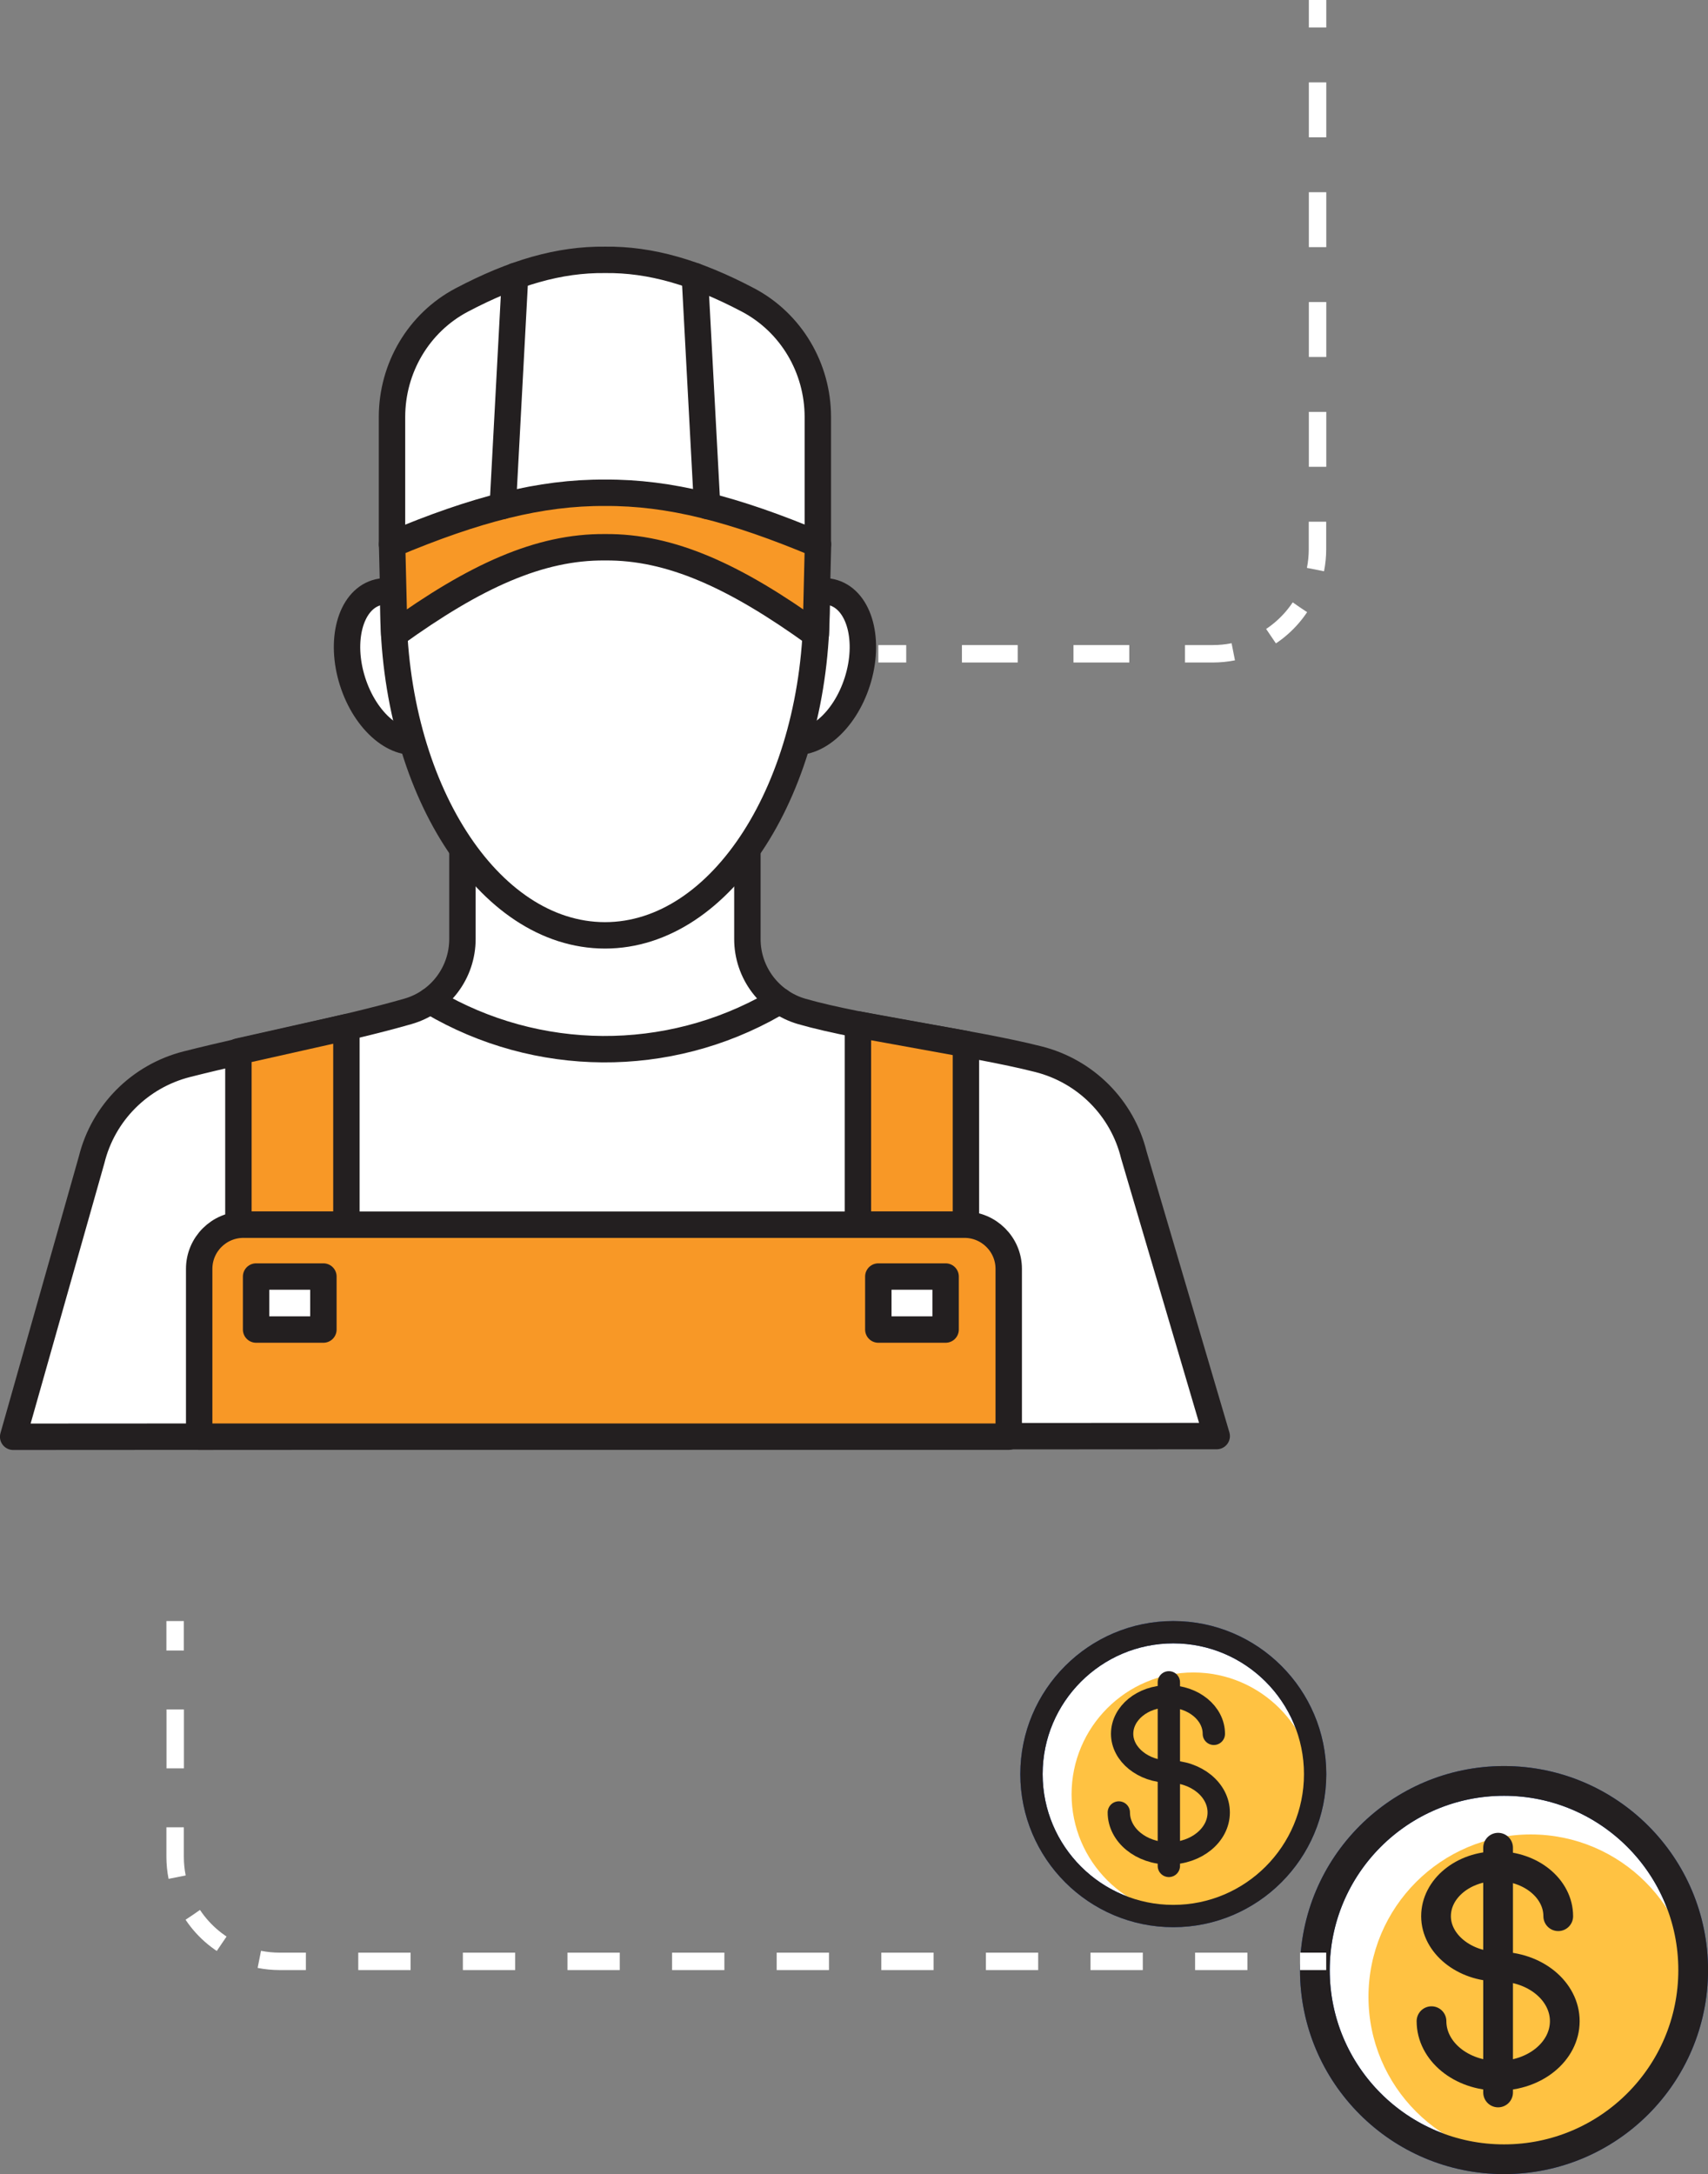
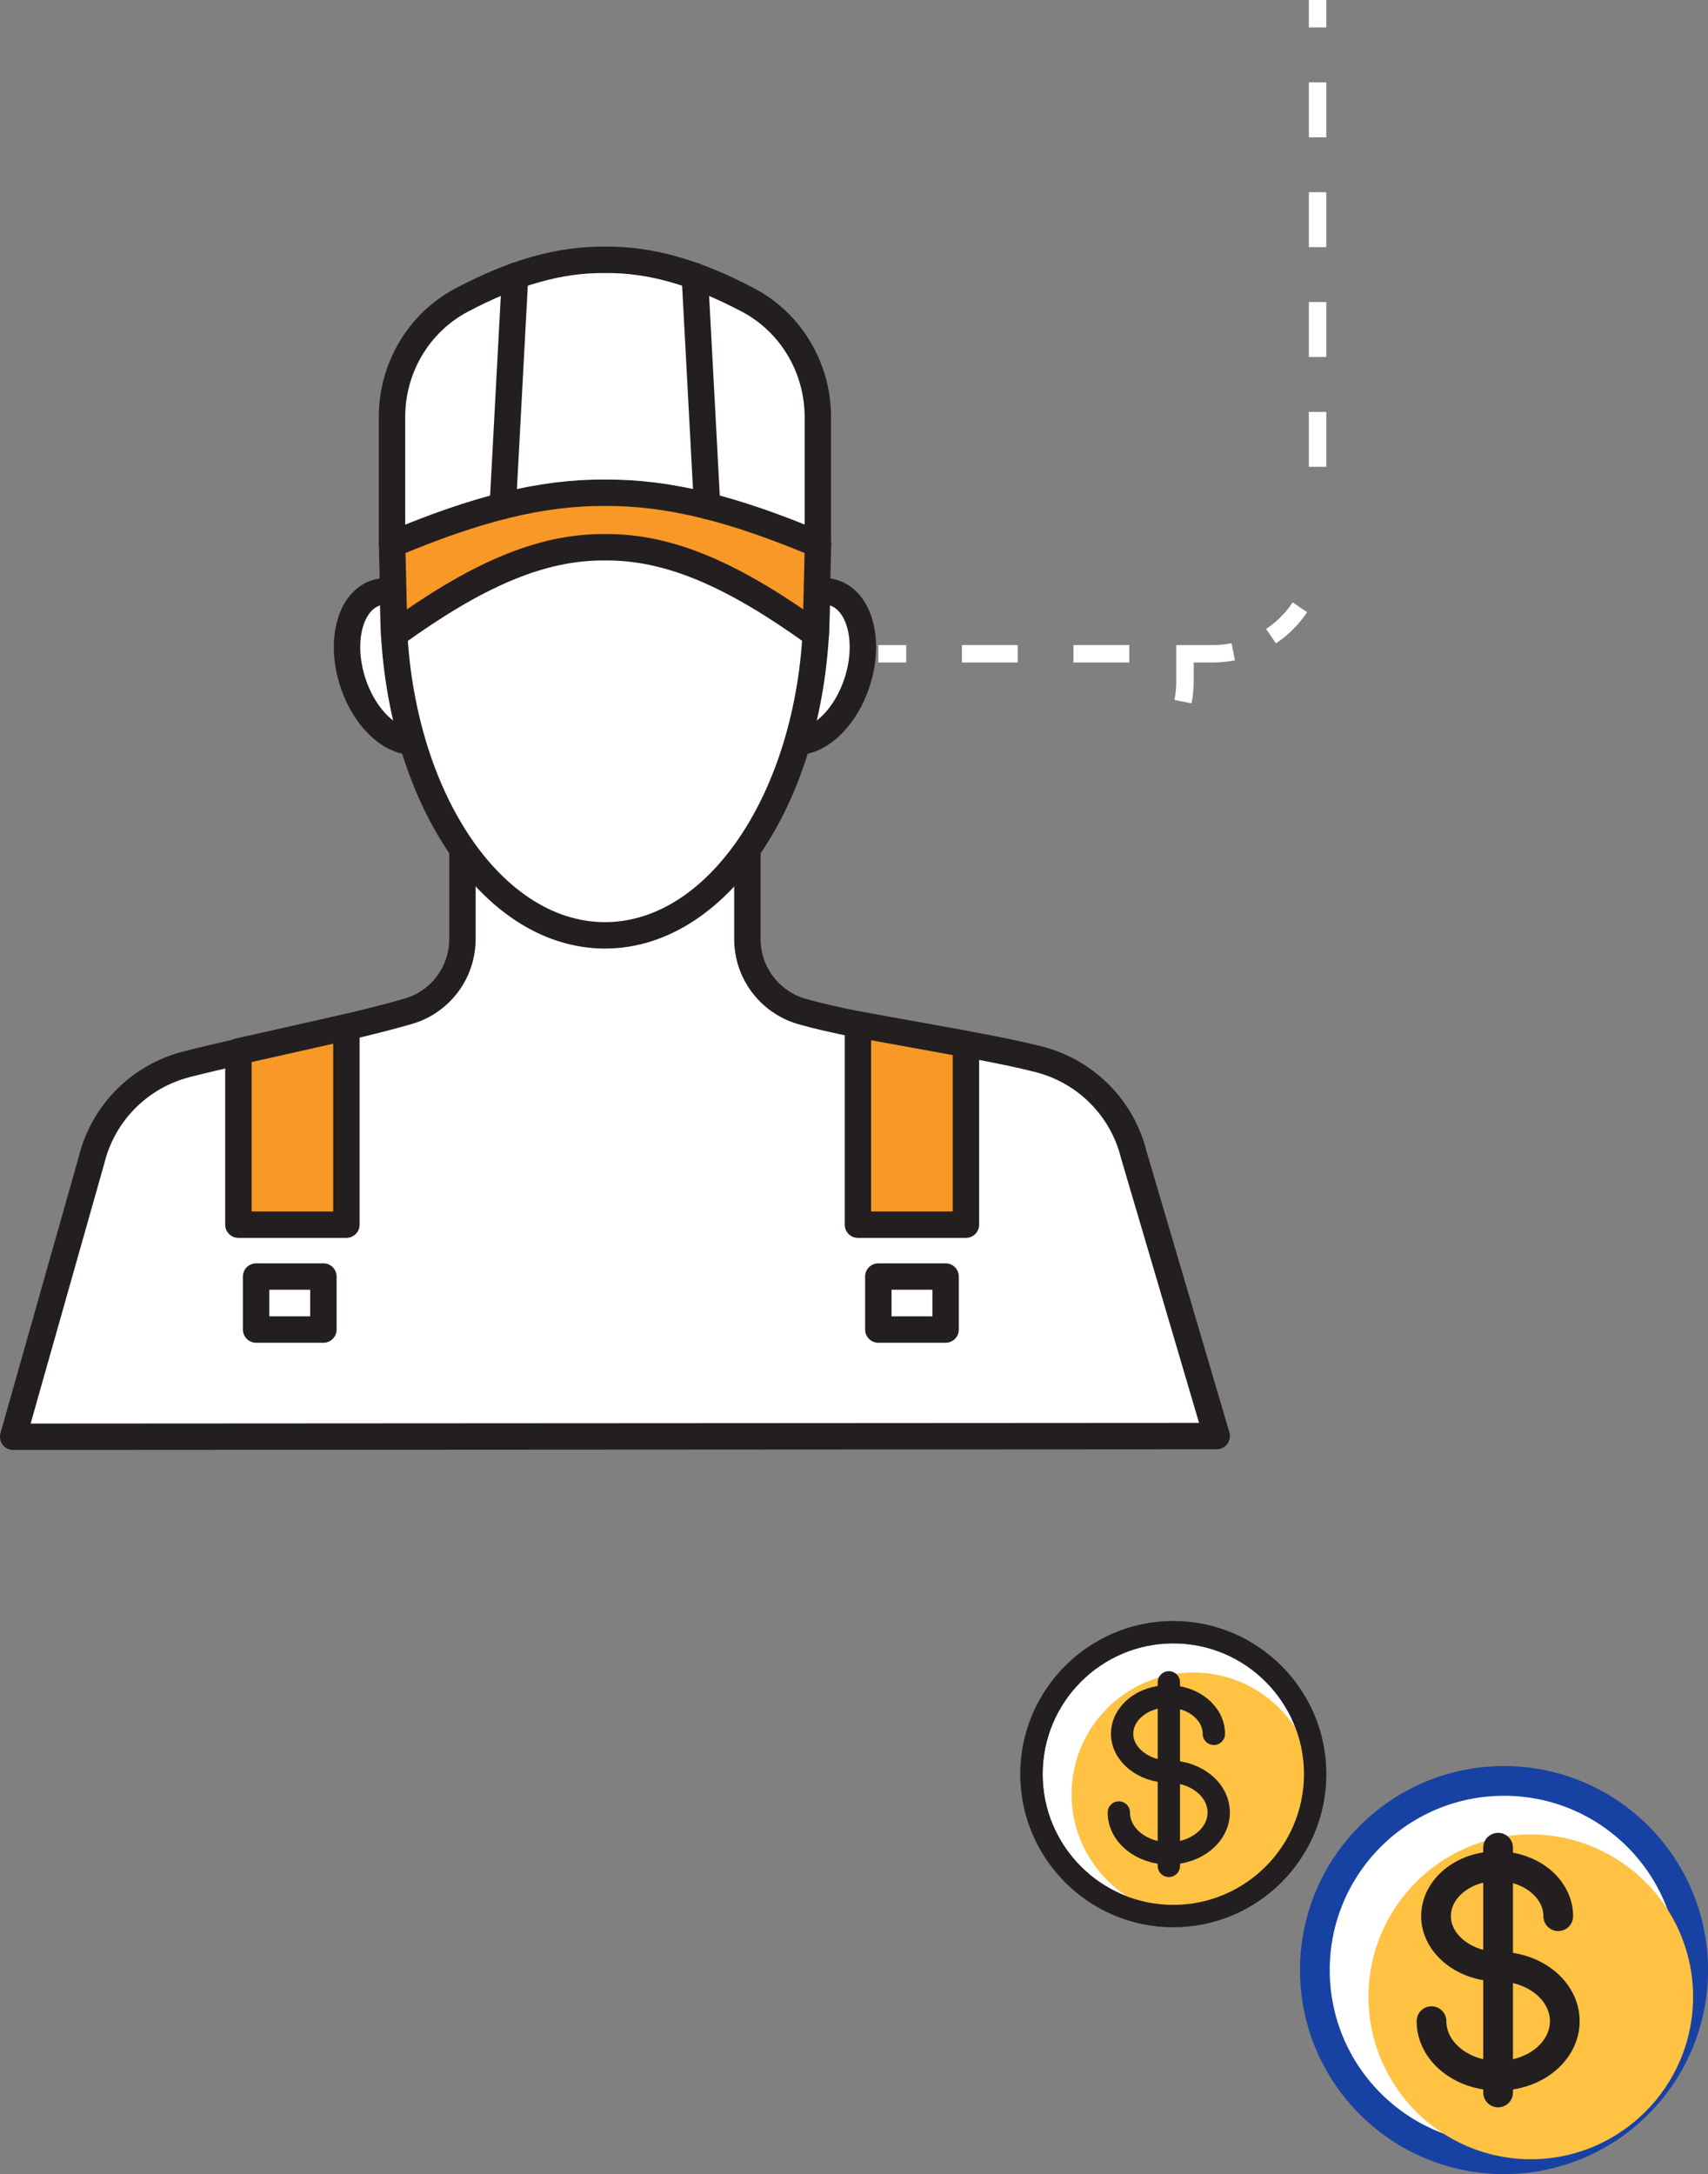
<svg xmlns="http://www.w3.org/2000/svg" id="Layer_1" data-name="Layer 1" viewBox="0 0 195.94 249.41">
  <rect x="0" y="0" width="195.94" height="249.41" fill="#808080" stroke="none" />
  <defs>
    <style>
      .cls-1, .cls-2, .cls-3, .cls-4, .cls-5, .cls-6, .cls-7, .cls-8, .cls-9, .cls-10, .cls-11, .cls-12, .cls-13, .cls-14 {
        fill: none;
      }

      .cls-2 {
        stroke-dasharray: 0 0 6 6;
      }

      .cls-2, .cls-5, .cls-6, .cls-11, .cls-12, .cls-13 {
        stroke: #fff;
        stroke-width: 2px;
      }

      .cls-3, .cls-4, .cls-8, .cls-10, .cls-14 {
        stroke: #231f20;
      }

      .cls-3, .cls-4, .cls-14 {
        stroke-linecap: round;
        stroke-linejoin: round;
      }

      .cls-3, .cls-9, .cls-10 {
        stroke-width: 3.41px;
      }

      .cls-15 {
        clip-path: url(#clippath);
      }

      .cls-16 {
        fill: #f89826;
      }

      .cls-17 {
        fill: #fff;
      }

      .cls-18 {
        fill: #ffc242;
      }

      .cls-4, .cls-7, .cls-8 {
        stroke-width: 2.56px;
      }

      .cls-5 {
        stroke-dasharray: 0 0 6.76 6.76;
      }

      .cls-7, .cls-8, .cls-9, .cls-10 {
        stroke-miterlimit: 10;
      }

      .cls-7, .cls-9 {
        stroke: #1742a3;
      }

      .cls-19 {
        clip-path: url(#clippath-1);
      }

      .cls-20 {
        clip-path: url(#clippath-4);
      }

      .cls-21 {
        clip-path: url(#clippath-3);
      }

      .cls-22 {
        clip-path: url(#clippath-2);
      }

      .cls-11 {
        stroke-dasharray: 0 0 6.3 6.3;
      }

      .cls-12 {
        stroke-dasharray: 0 0 4.71 4.71;
      }

      .cls-13 {
        stroke-dasharray: 0 0 6.4 6.4;
      }

      .cls-14 {
        stroke-width: 3.03px;
      }
    </style>
    <clipPath id="clippath">
      <rect class="cls-1" width="195.94" height="249.41" />
    </clipPath>
    <clipPath id="clippath-1">
      <rect class="cls-1" width="195.94" height="249.41" />
    </clipPath>
    <clipPath id="clippath-2">
      <rect class="cls-1" width="195.94" height="249.41" />
    </clipPath>
    <clipPath id="clippath-3">
      <rect class="cls-1" width="195.94" height="249.41" />
    </clipPath>
    <clipPath id="clippath-4">
-       <rect class="cls-1" width="195.94" height="249.41" />
-     </clipPath>
+       </clipPath>
  </defs>
  <g class="cls-15">
    <path class="cls-17" d="M134.6,219.8c-8.97,0-16.27-7.3-16.27-16.28s7.3-16.28,16.27-16.28,16.27,7.3,16.27,16.28-7.3,16.28-16.27,16.28" />
    <path class="cls-7" d="M134.6,219.8c-8.97,0-16.27-7.3-16.27-16.28s7.3-16.28,16.27-16.28,16.27,7.3,16.27,16.28-7.3,16.28-16.27,16.28Z" />
    <path class="cls-18" d="M136.9,219.8c-7.7,0-13.97-6.27-13.97-13.97s6.27-13.97,13.97-13.97,13.97,6.27,13.97,13.97-6.26,13.97-13.97,13.97" />
    <path class="cls-8" d="M134.6,219.8c-8.97,0-16.27-7.3-16.27-16.28s7.3-16.28,16.27-16.28,16.27,7.3,16.27,16.28-7.3,16.28-16.27,16.28Z" />
    <path class="cls-4" d="M128.35,207.92c0,2.59,2.57,4.69,5.73,4.69s5.73-2.1,5.73-4.69-2.57-4.69-5.73-4.69c-2.9,0-5.35-1.96-5.35-4.33s2.35-4.3,5.26-4.3,5.26,1.93,5.26,4.3" />
  </g>
  <line class="cls-4" x1="134.09" y1="214.05" x2="134.09" y2="192.99" />
  <g class="cls-19">
    <path class="cls-17" d="M172.54,247.7c-11.96,0-21.7-9.74-21.7-21.7s9.73-21.7,21.7-21.7,21.7,9.74,21.7,21.7-9.73,21.7-21.7,21.7" />
    <ellipse class="cls-9" cx="172.54" cy="226" rx="21.7" ry="21.7" />
    <path class="cls-18" d="M175.61,247.7c-10.27,0-18.62-8.36-18.62-18.63s8.35-18.63,18.62-18.63,18.62,8.36,18.62,18.63-8.35,18.63-18.62,18.63" />
-     <ellipse class="cls-10" cx="172.54" cy="226" rx="21.7" ry="21.7" />
    <path class="cls-3" d="M164.22,231.86c0,3.46,3.42,6.26,7.65,6.26s7.64-2.8,7.64-6.26-3.42-6.26-7.64-6.26c-3.87,0-7.13-2.61-7.13-5.78s3.14-5.74,7.01-5.74,7.01,2.57,7.01,5.74" />
  </g>
  <line class="cls-3" x1="171.86" y1="240.04" x2="171.86" y2="211.96" />
  <g class="cls-22">
    <line class="cls-11" x1="151.15" y1="9.45" x2="151.15" y2="56.7" />
    <path class="cls-12" d="M149.12,69.67c-1.31,1.96-3.18,3.51-5.39,4.42" />
    <line class="cls-13" x1="129.55" y1="75" x2="107.16" y2="75" />
-     <path class="cls-6" d="M103.96,75h-3.2m40.72-.23c-.76,.15-1.54,.23-2.34,.23h-3.2m15.2-15.15v3.15c0,.8-.08,1.58-.23,2.34M151.15,0V3.15" />
+     <path class="cls-6" d="M103.96,75h-3.2m40.72-.23c-.76,.15-1.54,.23-2.34,.23h-3.2v3.15c0,.8-.08,1.58-.23,2.34M151.15,0V3.15" />
    <path class="cls-17" d="M53.05,97.51v10.21c0,3.85-2.54,7.24-6.25,8.3-6.96,2.01-17.59,4.09-25.36,6.06-5.4,1.37-9.6,5.58-10.93,10.97L1.51,164.82l138.07-.08-9.51-32.26c-1.33-5.39-5.53-9.6-10.93-10.97-7.76-1.97-20.19-3.48-27.15-5.48-3.71-1.07-6.25-4.46-6.25-8.3v-10.21" />
    <path class="cls-14" d="M53.05,97.51v10.21c0,3.85-2.54,7.24-6.25,8.3-6.96,2.01-17.59,4.09-25.36,6.06-5.4,1.37-9.6,5.58-10.93,10.97L1.51,164.82l138.07-.08-9.51-32.26c-1.33-5.39-5.53-9.6-10.93-10.97-7.76-1.97-20.19-3.48-27.15-5.48-3.71-1.07-6.25-4.46-6.25-8.3v-10.21" />
    <path class="cls-17" d="M51.23,74.76c1.48,4.67,.26,9.22-2.72,10.16-2.98,.94-6.59-2.09-8.07-6.76s-.26-9.22,2.72-10.16c2.98-.94,6.59,2.09,8.07,6.76" />
    <path class="cls-14" d="M51.23,74.76c1.48,4.67,.26,9.22-2.72,10.16-2.98,.94-6.59-2.09-8.07-6.76s-.26-9.22,2.72-10.16c2.98-.94,6.59,2.09,8.07,6.76Z" />
    <path class="cls-17" d="M87.57,74.76c-1.48,4.67-.26,9.22,2.72,10.16,2.98,.94,6.59-2.09,8.07-6.76s.26-9.22-2.72-10.16c-2.98-.94-6.59,2.09-8.07,6.76" />
    <path class="cls-14" d="M87.57,74.76c-1.48,4.67-.26,9.22,2.72,10.16,2.98,.94,6.59-2.09,8.07-6.76s.26-9.22-2.72-10.16c-2.98-.94-6.59,2.09-8.07,6.76Z" />
    <path class="cls-17" d="M69.4,56.53c-11.9,0-22.24,5.35-23.87,5.91-.27,2.24-.41,4.54-.41,6.89,0,20.97,10.87,37.96,24.28,37.97,13.41,0,24.28-17,24.28-37.97,0-2.36-.14-4.66-.41-6.89-1.63-.56-11.97-5.91-23.87-5.91" />
    <path class="cls-14" d="M69.4,56.53c-11.9,0-22.24,5.35-23.87,5.91-.27,2.24-.41,4.54-.41,6.89,0,20.97,10.87,37.96,24.28,37.97,13.41,0,24.28-17,24.28-37.97,0-2.36-.14-4.66-.41-6.89-1.63-.56-11.97-5.91-23.87-5.91Z" />
    <path class="cls-17" d="M69.4,29.81c-5.25-.06-10.48,1.47-16.42,4.6-4.96,2.61-8.01,7.82-8.01,13.42v14.62h48.85v-14.62c0-5.6-3.05-10.8-8.01-13.42-5.94-3.13-11.17-4.67-16.42-4.6" />
    <path class="cls-14" d="M69.4,29.81c-5.25-.06-10.48,1.47-16.42,4.6-4.96,2.61-8.01,7.82-8.01,13.42v14.62h48.85v-14.62c0-5.6-3.05-10.8-8.01-13.42-5.94-3.13-11.17-4.67-16.42-4.6Z" />
    <path class="cls-16" d="M69.4,56.53c-7.39-.05-14.84,1.88-24.42,5.91l.25,10.33c9.27-6.69,16.68-10.06,24.18-9.99,7.5-.07,14.91,3.3,24.18,9.99l.25-10.33c-9.58-4.03-17.04-5.96-24.43-5.91" />
    <path class="cls-14" d="M69.4,56.53c-7.39-.05-14.84,1.88-24.42,5.91l.25,10.33c9.27-6.69,16.68-10.06,24.18-9.99,7.5-.07,14.91,3.3,24.18,9.99l.25-10.33c-9.58-4.03-17.04-5.96-24.43-5.91Z" />
  </g>
  <line class="cls-14" x1="57.68" y1="58.04" x2="59.09" y2="31.67" />
  <line class="cls-14" x1="81.12" y1="58.04" x2="79.71" y2="31.67" />
  <polygon class="cls-16" points="27.35 120.62 27.35 140.49 39.74 140.49 39.74 117.84 27.35 120.62" />
  <polygon class="cls-14" points="27.35 120.62 27.35 140.49 39.74 140.49 39.74 117.84 27.35 120.62" />
  <polygon class="cls-16" points="110.81 119.77 110.81 140.49 98.42 140.49 98.42 117.52 110.81 119.77" />
  <polygon class="cls-14" points="110.81 119.77 110.81 140.49 98.42 140.49 98.42 117.52 110.81 119.77" />
  <g class="cls-21">
-     <path class="cls-16" d="M27.93,140.49H110.64c2.8,0,5.08,2.27,5.08,5.07v19.25H22.85v-19.25c0-2.8,2.27-5.07,5.08-5.07" />
-     <path class="cls-14" d="M27.93,140.49H110.64c2.8,0,5.08,2.27,5.08,5.07v19.25H22.85v-19.25c0-2.8,2.27-5.07,5.08-5.07Z" />
-   </g>
+     </g>
  <rect class="cls-17" x="29.38" y="146.44" width="7.72" height="6.08" />
  <rect class="cls-14" x="29.38" y="146.44" width="7.72" height="6.08" />
-   <rect class="cls-17" x="100.76" y="146.44" width="7.72" height="6.08" />
  <rect class="cls-14" x="100.76" y="146.44" width="7.72" height="6.08" />
  <g class="cls-20">
    <path class="cls-17" d="M49.34,114.82l.2,.12c12.08,7.13,27.07,7.23,39.25,.26l.67-.38" />
    <path class="cls-14" d="M49.34,114.82l.2,.12c12.08,7.13,27.07,7.23,39.25,.26l.67-.38" />
    <line class="cls-5" x1="20.1" y1="196.1" x2="20.1" y2="206.24" />
    <path class="cls-12" d="M22.12,219.67c1.31,1.96,3.18,3.51,5.39,4.42" />
    <line class="cls-2" x1="41.1" y1="225" x2="146.14" y2="225" />
    <path class="cls-6" d="M149.14,225h3m-122.39-.23c.76,.15,1.54,.23,2.34,.23h3m-15-15.38v3.38c0,.8,.08,1.58,.23,2.34m-.23-29.38v3.38" />
  </g>
</svg>